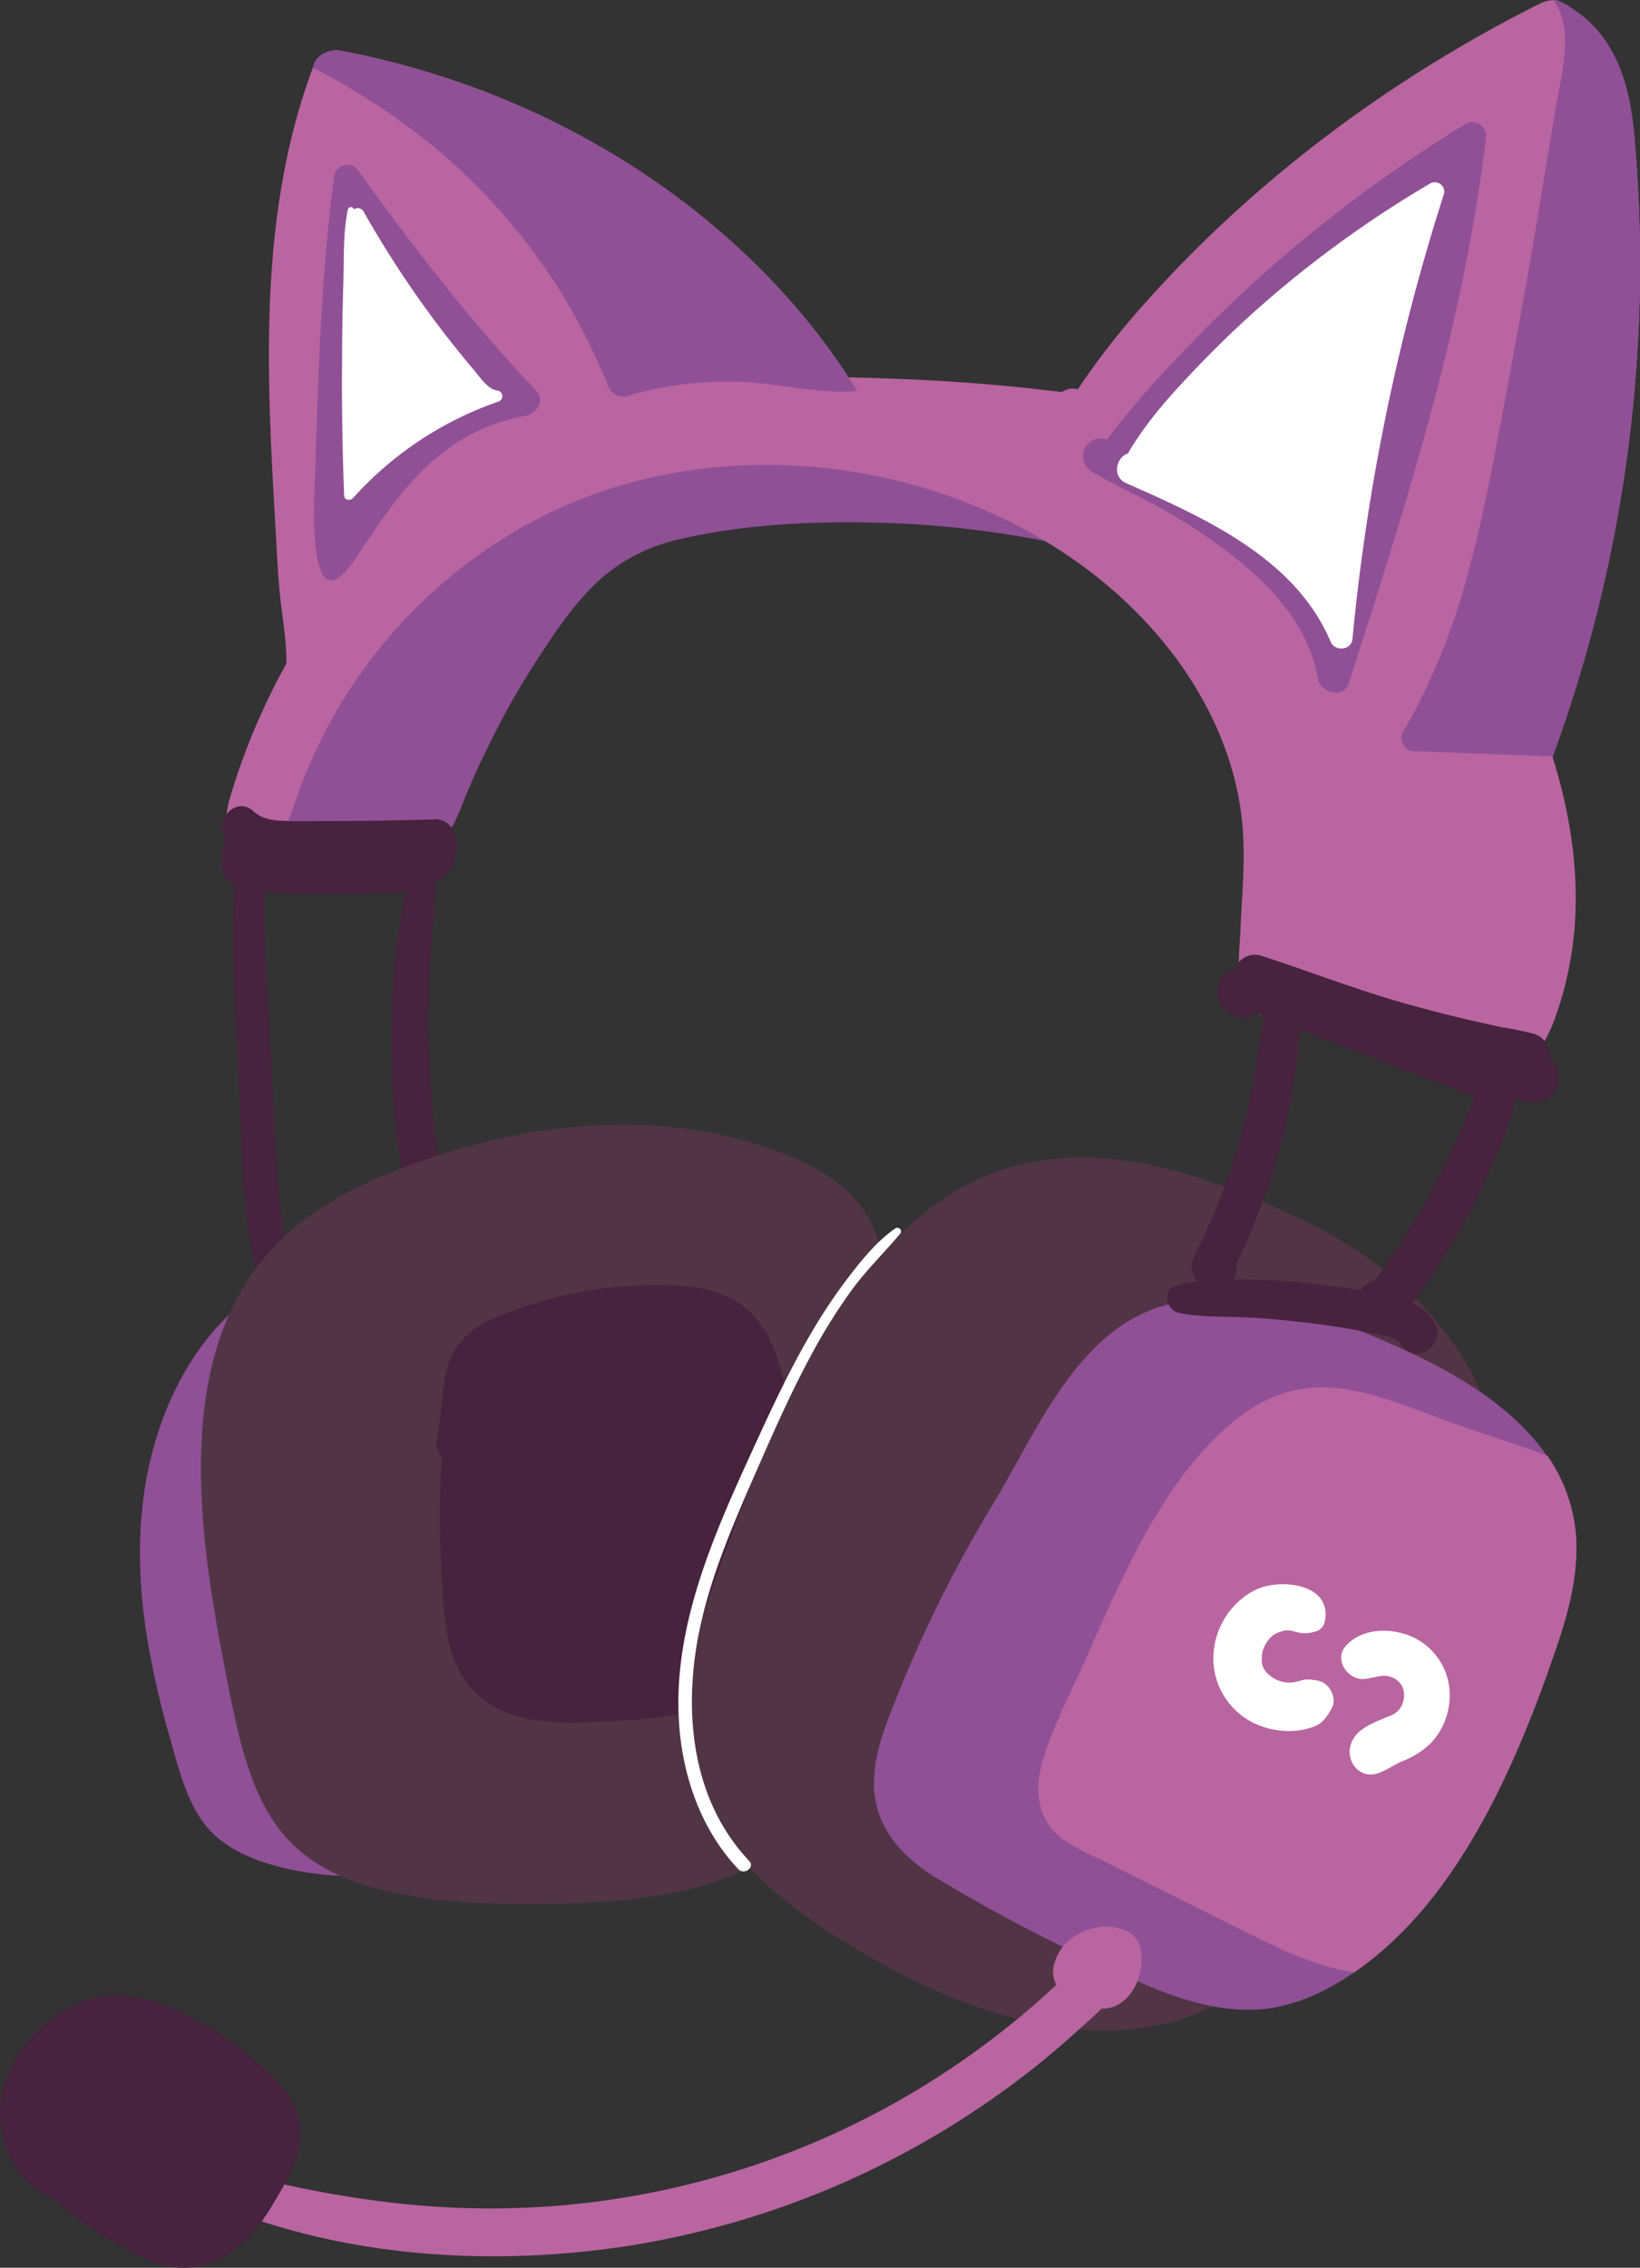
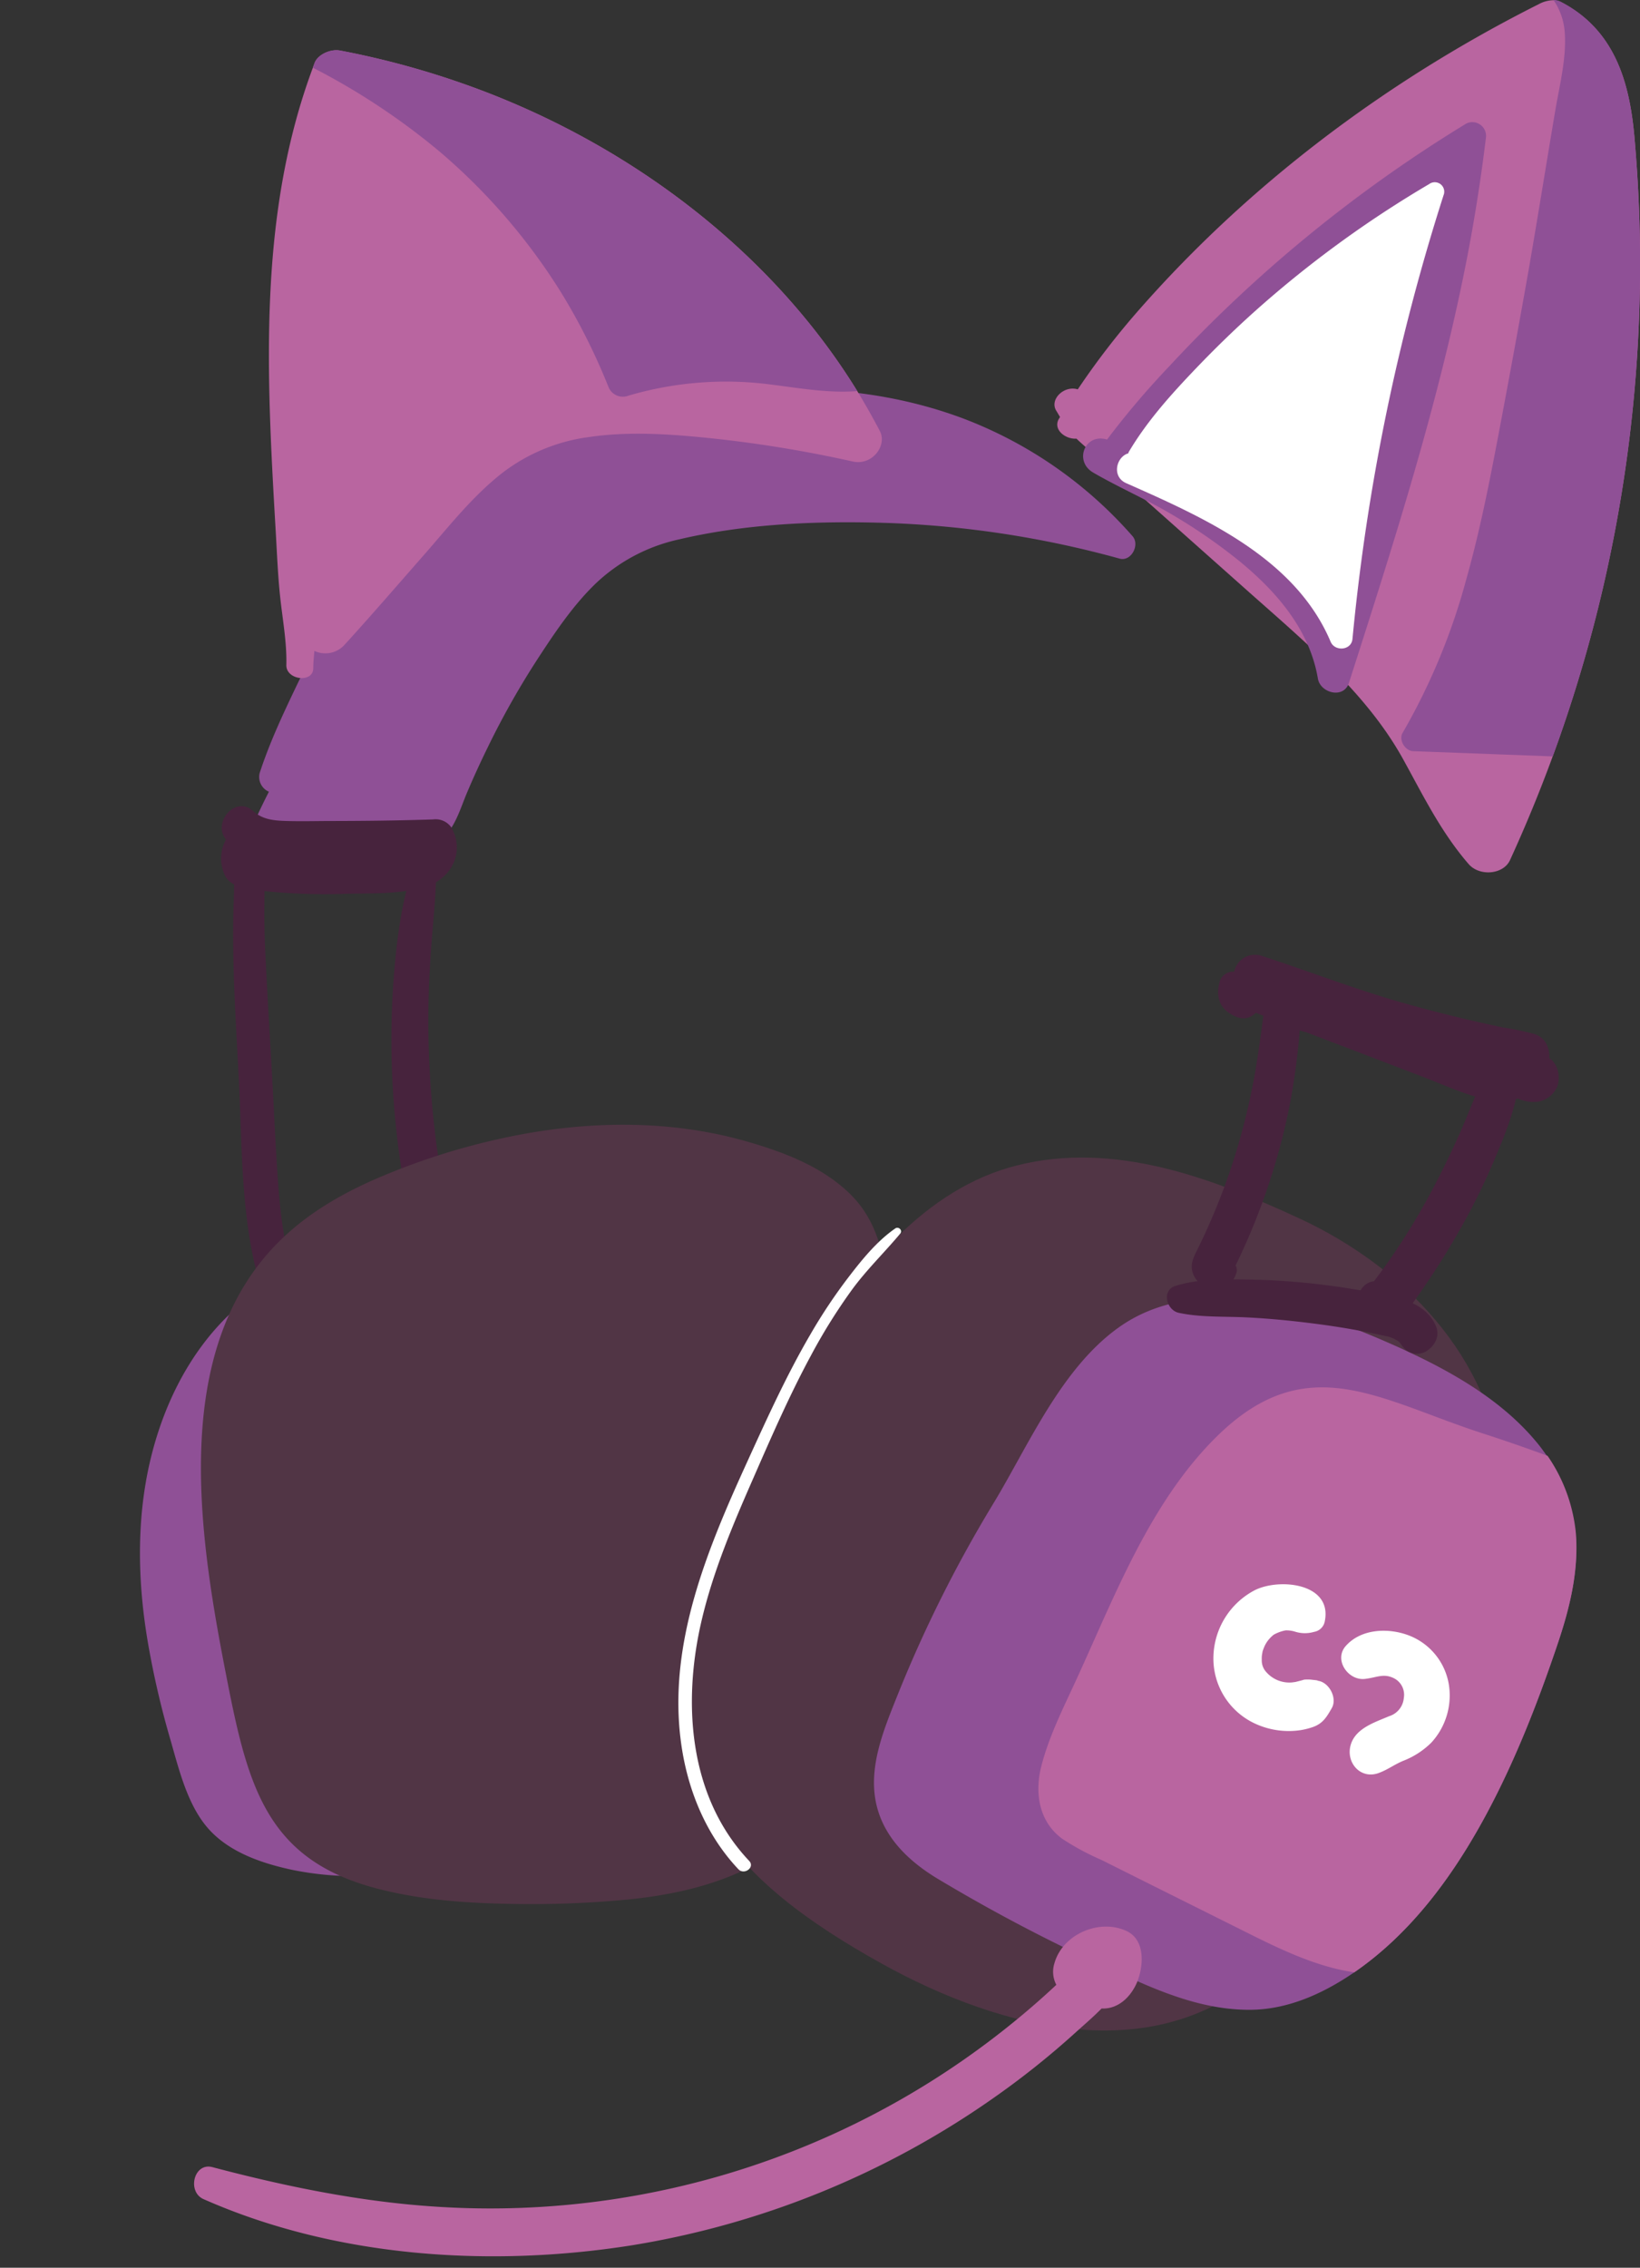
<svg xmlns="http://www.w3.org/2000/svg" viewBox="0 0 332.88 460.12">
  <rect x="0" y="0" width="332.88" height="460.12" fill="#333333" stroke="none" />
  <defs>
    <style>.cls-1{fill:#47233d;}.cls-2{fill:#8f5096;}.cls-3{fill:#513545;}.cls-4{fill:#b965a0;}.cls-5{fill:#fff;}</style>
  </defs>
  <title>Ресурс 11</title>
  <g id="Слой_2" data-name="Слой 2">
    <g id="_Layer_" data-name="&lt;Layer&gt;">
      <path class="cls-1" d="M61,261.91C58,255.13,57.05,248,56.5,240.67c-.56-7.6-.88-15.22-1.3-22.82s-.91-15.46-1.28-23.2c-.19-3.78-.31-7.57-.25-11.36,0-1.9.06-3.79,0-5.69s.35-3.87-1.35-5.19a2,2,0,0,0-1.94-.27c-3.12,1.54-2.79,7.24-2.92,10.3-.17,4.08-.16,8.18-.08,12.26.16,8,.67,16,1.08,24,.79,15.23.27,31.47,5.65,46C55.81,269.14,62.85,266.27,61,261.91Z" />
      <path class="cls-1" d="M89.56,238.4c-.52-3-1-6-1.31-9-.74-6.13-1.12-12.29-1.27-18.46-.15-6,.08-11.95.48-17.91.41-6.17,1.25-12.47,1.05-18.66-.07-2-2.94-2.1-3.67-.5-2.52,5.6-3.6,12.14-4.33,18.2a169.1,169.1,0,0,0,.06,38.35c.35,3.13.8,6.25,1.32,9.36.57,3.33.94,6.7,2.91,9.53,1.65,2.39,5.26,1.11,5.72-1.49C91.09,244.67,90.1,241.53,89.56,238.4Z" />
      <path class="cls-2" d="M138.66,338.36c-6.38,11.21-13.92,22.43-24.39,29.69s-23.44,11-35.75,12.25a62.51,62.51,0,0,1-19.4-.95c-5.89-1.28-12.42-3.46-16.68-8.15s-6-11.73-7.77-17.94A177.82,177.82,0,0,1,30,333.15c-2.19-12.89-2.38-26.42,1.1-39.2,3.29-12.12,9.7-23.26,19.48-30.69a40.89,40.89,0,0,1,14.9-7.13,30.92,30.92,0,0,1,9.45-.85,3.12,3.12,0,0,1,3.63-1.4c3.26,1.1,6.48,2.28,9.71,3.46,6.6,2.42,13.2,4.81,19.79,7.25a111,111,0,0,1,17.76,7.93c9.8,5.75,18.84,14.8,21.56,26.8C150.46,312.93,145.29,326.67,138.66,338.36Z" />
      <path class="cls-3" d="M165.81,367.91c-9.59,12.06-24.51,16.14-38.56,17.52a207.05,207.05,0,0,1-24.77.84c-8.77-.18-17.65-.89-26.15-3.14-21.74-5.75-25.86-20-30.1-41.58-5.66-28.7-12.33-67.7,10.88-90.1,6.12-5.91,13.52-9.94,21.15-13.09a138.58,138.58,0,0,1,24-7.48c16.32-3.51,33.44-3.86,49.45.76,7.24,2.09,14.85,4.93,20.51,10.3,6,5.66,7.72,13.55,7.7,21.88,0,9.87-.51,19.77-.79,29.64-.26,9.54-.43,19.09-.83,28.64C177.7,337.91,175.9,355.22,165.81,367.91Z" />
      <path class="cls-2" d="M227.24,113.34a203,203,0,0,0-48-7.26c-13.66-.4-28,.21-41.36,3.35a35.6,35.6,0,0,0-16.7,8.71c-4.64,4.39-8.33,9.86-11.81,15.18A166.44,166.44,0,0,0,99,151.63c-1.47,3-2.89,6.08-4.2,9.19-1.22,2.87-2.14,6.17-4.24,8.55s-4.84,3.24-7.78,3.86c-3.34.71-6.72,1.26-10.1,1.79-7.12,1.1-14.28,1.83-21.48,2.24a2.45,2.45,0,0,1-2.53-3.34,134.78,134.78,0,0,1,5.91-13.28,3.26,3.26,0,0,1-1.87-3.8c2.86-8.8,7.32-17.12,11.2-25.51,3.56-7.68,7.07-15.56,12.86-21.85,9.27-10.12,22.17-16.2,34.82-21a143.53,143.53,0,0,1,42.18-9.36c14.07-.81,28.3.79,41.55,5.72a86.38,86.38,0,0,1,34.56,23.95C231.42,110.56,229.6,114,227.24,113.34Z" />
-       <path class="cls-4" d="M319.58,188.48a71.39,71.39,0,0,1-3.84,17.8c-1.92,5.47-5.36,11.47-13,11.55-3.94,0-7.7-1.19-11.46-2.14l-11.73-3-11.72-3c-3.57-.9-7.69-1.47-10.93-3.13-6.93-3.57-5.37-11.85-5.13-17.64.28-6.64.93-13.28.53-19.93-1.21-19.66-12.59-38.31-29.39-51.73C192.31,92.86,146.6,87,111.24,104.2a101.5,101.5,0,0,0-51.61,59.39c-1.66,5.15-5.55,11.85-10.51,9.69-4-1.73-3.62-7.43-2.39-11.58,10.19-34.37,36.06-68.82,71.76-78.81,1.88-.53,3.79-1,5.71-1.4a99.81,99.81,0,0,1,13.66-3.17c15-2.37,30.63-2,45.85-1.38a381.39,381.39,0,0,1,46.13,4.67C243,83.8,256.29,87,268.1,92.7a75,75,0,0,1,29.56,25.49,134.36,134.36,0,0,1,17,33.94C318.57,164,320.57,176.24,319.58,188.48Z" />
      <path class="cls-4" d="M173.09,93.64a253,253,0,0,0-30.89-4.93c-7.63-.73-15.32-1.14-22.88,0a36.63,36.63,0,0,0-18.44,8.11c-5.56,4.61-10,10.27-14.64,15.56-5.43,6.18-10.79,12.4-16.34,18.49a5.24,5.24,0,0,1-6.08,1.2c-.12,1.18-.22,2.38-.24,3.58-.08,3-5.53,2.31-5.46-.71.12-4.52-.75-9.17-1.24-13.69s-.66-9.11-.93-13.67C54.13,76.18,52.3,43.76,63.5,13.75c.12-.34.25-.67.37-1,.64-1.66,3.2-2.86,5.18-2.48A172.2,172.2,0,0,1,99.6,19.06C131.12,31.44,157.76,52.94,174,79.35q2.44,4,4.58,8.09C180.13,90.4,177.05,94.52,173.09,93.64Z" />
      <path class="cls-4" d="M315.16,153.47q-3.9,10.65-8.67,21.06c-1.35,2.93-6.19,3.34-8.4.78-5.66-6.54-9.27-14-13.32-21.32-7.45-13.44-19.88-23.74-31.77-34.31l-20.13-17.9L223,93c-1.49-1.33-3.07-2.62-4.51-4-2.26.16-4.81-1.86-3.57-4,.09-.13.16-.26.24-.39-.26-.43-.51-.87-.78-1.3C213,81,216,78.15,218.76,79a156.42,156.42,0,0,1,12.62-16.35c22-25,49.63-46.07,81-61.83a6.43,6.43,0,0,1,2.9-.78,3.27,3.27,0,0,1,1.49.36C328.54,6.43,331,18.21,331.85,29A290,290,0,0,1,315.16,153.47Z" />
-       <path class="cls-1" d="M157,338.09a21.34,21.34,0,0,1-9.38,7c-8.24,3.27-17.49,3.91-26.15,4.3-7.88.36-17,.48-23.59-4.74-7.26-5.78-7.77-15.38-8.21-24.34a200.37,200.37,0,0,1,0-24.75,4.54,4.54,0,0,1-.93-4.3c1-4.23.81-8.76,1.84-13.09,1.24-5.19,4.84-8.58,9.37-10.57a83.86,83.86,0,0,1,30.9-6.85c8.37-.26,18,.17,23.45,7.85,5,7.09,5.71,16.59,6.4,25.19a202.79,202.79,0,0,1,.21,31.08C160.55,329.5,159.79,334.31,157,338.09Z" />
      <path class="cls-3" d="M281.39,368.46c-6.89,10.53-14.5,21.05-23.41,30-22.1,22.12-54.71,13.43-78.93,0-30.15-16.74-48.35-35.71-36-71.72,6-17.52,12.92-36.14,21.8-52.23,9.11-16.49,22.86-33.39,41.62-38.06C226.2,231.5,246,239,263.79,247.24c21,9.75,38.92,28,41.16,51.95C307.28,324.24,294.68,348.18,281.39,368.46Z" />
      <path class="cls-2" d="M316.08,333.79c-4.26,12.59-9.23,25.21-15.76,36.81-6.42,11.4-14.56,22.09-25.43,29.58-6.31,4.31-13.35,7.49-20.85,7.6-8,.12-15.64-2.48-22.9-5.68A342.68,342.68,0,0,1,190,381c-5.92-3.64-11-8.64-12.29-15.72-1.32-7.31,1.82-14.7,4.47-21.34a265,265,0,0,1,19.52-39c7-11.55,13.64-27.23,25.34-35.58,15.67-11.2,37.85-4.28,54,2.75,11.5,5,23.57,11.28,31.49,21.3.53.67,1,1.36,1.52,2.07a33.24,33.24,0,0,1,5.75,15.77C320.47,318.91,318.55,326.51,316.08,333.79Z" />
      <path class="cls-4" d="M316.08,333.79c-4.26,12.59-9.23,25.21-15.76,36.81-6.42,11.4-14.56,22.09-25.43,29.58-8.34-1.19-16.42-5.37-23.78-9.05l-17.88-8.92-9.68-4.84a52.78,52.78,0,0,1-7.94-4.28c-4.71-3.46-5.63-9.24-4.27-14.64,1.42-5.63,4.06-11.05,6.5-16.29,8.07-17.36,15.27-37.1,29.22-50.78,18.27-17.92,32.92-7.32,54-.51q6.59,2.13,13.06,4.52a33.24,33.24,0,0,1,5.75,15.77C320.47,318.91,318.55,326.51,316.08,333.79Z" />
-       <path class="cls-2" d="M108.92,79.39c1.71,1.8,0,4.53-2,4.92-17.54,3.27-25.53,15.08-34.72,28.93C61.9,128.63,63.84,100.07,64,95.53c.61-20.18,1.21-39.89,3.84-59.83a2.7,2.7,0,0,1,4.76-1.25C83.9,50.14,95.57,65.34,108.92,79.39Z" />
      <path class="cls-2" d="M301.62,27.82q-1.51,12.54-3.94,25c-5.71,29.15-14.82,57.49-23.88,85.74-1.05,3.29-5.79,2.09-6.3-.87-1.67-9.88-8.35-17.61-15.87-23.79a111,111,0,0,0-13.51-9.36c-5.27-3.15-10.92-5.57-16.22-8.65-4-2.32-1.67-8.09,2.8-6.7a169.58,169.58,0,0,1,12.46-14.69,283.63,283.63,0,0,1,60.08-49.2A2.78,2.78,0,0,1,301.62,27.82Z" />
      <path class="cls-5" d="M293,39.63a427.18,427.18,0,0,0-18.48,90c-.21,2.36-3.58,2.62-4.44.57-7.19-17-25.69-25.17-41.5-32.17-3-1.33-2-5.36.45-6.05a.71.71,0,0,1,.1-.31c3.51-5.91,8-11,12.74-16s9.52-9.63,14.62-14.09a222.48,222.48,0,0,1,33.61-24.24A1.92,1.92,0,0,1,293,39.63Z" />
      <path class="cls-2" d="M315.16,153.47l-28.34-1.06c-1.61-.06-3-2.3-2.11-3.73a129.47,129.47,0,0,0,12.92-31.18c2.75-9.73,4.7-19.68,6.58-29.61q3.1-16.35,6-32.74c1.9-10.92,3.64-21.88,5.49-32.82.87-5.09,2.26-10.46,1.91-15.66A13.19,13.19,0,0,0,315.32,0a3.27,3.27,0,0,1,1.49.36C328.54,6.43,331,18.21,331.85,29A290,290,0,0,1,315.16,153.47Z" />
      <path class="cls-2" d="M174,79.35c-5.74.47-11.64-.59-17.31-1.3a70.17,70.17,0,0,0-29.14,2.23,3.14,3.14,0,0,1-4-1.65,125.62,125.62,0,0,0-9.67-19.3A122.69,122.69,0,0,0,89.2,30.73a139.13,139.13,0,0,0-25.7-17c.12-.34.25-.67.37-1,.64-1.66,3.2-2.86,5.18-2.48A172.2,172.2,0,0,1,99.6,19.06C131.12,31.44,157.76,52.94,174,79.35Z" />
      <path class="cls-1" d="M314.48,214.72c.07-2.14-.75-4.15-3-4.91a57.57,57.57,0,0,0-6.42-1.34q-3.36-.71-6.71-1.49-6.58-1.53-13.1-3.36c-9.88-2.78-19.4-6.5-29.14-9.67a4.31,4.31,0,0,0-5.6,3.2,2.89,2.89,0,0,0-2.9,1.87c-.75,2.54-.42,5.08,2,6.6,1.89,1.21,3.62,1.48,5.3-.13l1.67.67a6.82,6.82,0,0,0,1.82,1.27,24.52,24.52,0,0,0,3.17,1c1.21.37,2.44.71,3.66,1.05,3.41,1.31,6.82,2.6,10.23,3.9l13.3,5.09c4.2,1.61,8.46,3.6,12.86,4.59a12.58,12.58,0,0,0,6.51-.16,7.26,7.26,0,0,0,2.63.66,5.16,5.16,0,0,0,5.28-3C316.8,218.75,316.33,215.88,314.48,214.72Z" />
      <path class="cls-1" d="M91.52,167.76a3.89,3.89,0,0,0-3.6-1.5c-6.84.23-13.72.31-20.57.32-3,0-6.08.09-9.11,0-2.49-.07-4.91-.24-6.82-2-3.61-3.29-8.38,2.28-5.55,5.75a8,8,0,0,0-.31,7.08c1.11,2.72,5,3,7.54,3.32a117.36,117.36,0,0,0,17.18.62c5.23-.11,11.12.09,16.16-1.46C91.75,178.28,94.46,172.64,91.52,167.76Z" />
-       <path class="cls-1" d="M256.69,202.17c0-.16-.24-.14-.28,0A32.37,32.37,0,0,0,256,206c0,.28.41.34.43.06A31.43,31.43,0,0,0,256.69,202.17Z" />
+       <path class="cls-1" d="M256.69,202.17c0-.16-.24-.14-.28,0c0,.28.41.34.43.06A31.43,31.43,0,0,0,256.69,202.17Z" />
      <path class="cls-1" d="M262.92,200.19c-.73-2.29-4.26-2.15-5.1,0-1.14,2.88-1.39,6.11-1.82,9.15s-.86,6.2-1.43,9.28a136.93,136.93,0,0,1-4.42,17.49,131.22,131.22,0,0,1-6.9,17c-.85,1.75-1.86,3.34-1.07,5.37a4.75,4.75,0,0,0,3.89,3,4.26,4.26,0,0,0,2.28-.38c1.78-.82-.66.22.29-.19a3.85,3.85,0,0,0,2.26-2.47,1.84,1.84,0,0,0-.11-1.66A135.21,135.21,0,0,0,260.5,230a124.47,124.47,0,0,0,2.66-14.6C263.76,210.52,264.45,205,262.92,200.19Z" />
      <path class="cls-1" d="M301.66,217.81c-2,3.64-3.34,7.52-5,11.31s-3.56,7.74-5.53,11.51c-1.86,3.54-3.85,7-6,10.37-1.08,1.69-2.19,3.35-3.34,5-.65.92-1.3,1.84-2,2.74-.29.41-.59.81-.89,1.21a3.63,3.63,0,0,0-3,2.48c-1,3.38,1.19,7.18,5.13,6.66,3-.4,4.66-3.21,6.25-5.43a159.78,159.78,0,0,0,8.91-13.94,132.12,132.12,0,0,0,7-14.09c2.18-5.13,4.38-10.42,5.11-16C308.88,215.57,303.48,214.45,301.66,217.81Z" />
      <path class="cls-1" d="M291.43,269c-1.65-3.77-5.45-5.2-9.2-6-4.81-1.05-9.68-1.84-14.56-2.43a142.84,142.84,0,0,0-14.32-.95c-4.87-.09-10-.19-14.74,1.28-2.94.92-1.82,5,.7,5.48,4.45.95,9.27.69,13.8.92,4.78.24,9.54.72,14.28,1.34s9.2,1.4,13.73,2.42a6.64,6.64,0,0,1,2.81,1.15c.54.55,1.05,1.66,2.12,2.12a3.89,3.89,0,0,0,3.17,0C291.1,273.28,292.4,271.25,291.43,269Z" />
      <path class="cls-5" d="M267.15,341c1,0-.58-.14-.84-.18a7.58,7.58,0,0,0-1.78,0c.57-.08-1.29.37-1.6.45l-.68.09a6.22,6.22,0,0,1-5.22-2.09,3.48,3.48,0,0,1-.92-2.54,4.09,4.09,0,0,1,0-.47c0-.35.08-.7.14-1.05,0-.1.07-.28.1-.38.1-.29.22-.58.34-.86a6.32,6.32,0,0,1,1.86-2.3,8,8,0,0,1,2.4-.87,6,6,0,0,1,1.84.24,6.65,6.65,0,0,0,3.95.06,2.64,2.64,0,0,0,2.16-2.15c1.57-7.76-9.3-8.83-14.29-6.26a15.64,15.64,0,0,0-8.31,13.27,14.55,14.55,0,0,0,8.24,13.66,16.25,16.25,0,0,0,8.21,1.56,14.06,14.06,0,0,0,3.8-.79c2-.73,2.75-2.05,3.76-3.8C271.56,344.44,269.6,341,267.15,341Z" />
      <path class="cls-5" d="M294.08,341.79a12.9,12.9,0,0,0-7.88-9.87c-4.19-1.69-9.83-1.53-13,2-2.57,2.81.43,7.12,3.84,6.73,2.49-.28,3.84-1.24,6.06-.05a3.76,3.76,0,0,1,1.84,3.92,4.24,4.24,0,0,1-3,3.7c-2.85,1.23-6.71,2.4-7.75,5.71-1.12,3.59,1.9,7.22,5.71,5.79,1.87-.71,3-1.63,4.86-2.43a16.56,16.56,0,0,0,5.75-3.7A14.13,14.13,0,0,0,294.08,341.79Z" />
      <path class="cls-4" d="M228.7,391.82c-5.47-2.6-13,.58-14.67,6.5a5.69,5.69,0,0,0,.38,4.4q-2.53,2.37-5.15,4.62a171.48,171.48,0,0,1-14.39,11.09A168.06,168.06,0,0,1,88.23,447.71c-15.26-1-30.35-4.1-45.11-8-3.79-1-5.19,5-1.81,6.49C68,458,99.26,460.11,128,455.61a177,177,0,0,0,73.41-29.76,169.47,169.47,0,0,0,17.14-13.67c1.37-1.24,3.25-2.84,5.05-4.66,3.34.16,5.93-2.32,7.21-5.36C232.14,398.86,232.5,393.63,228.7,391.82Z" />
-       <path class="cls-1" d="M55.12,447.7c-3,5-7.2,9.67-12.89,11.59-6.52,2.21-12.2-.35-17.83-3.63-4.6-2.69-9.56-5.63-13.26-9.59-4.65-1.2-8.33-5.94-9.94-10.26a21,21,0,0,1,2-18,27.69,27.69,0,0,1,12.9-11.44c6.13-2.56,12.82-1.54,18.79,1a66.74,66.74,0,0,1,16.26,10.21c4.25,3.5,8.71,7.69,9.68,13.37C61.83,436.77,58,442.89,55.12,447.7Z" />
-       <path class="cls-5" d="M101.24,81.46a70.68,70.68,0,0,0-29.59,19.6c-.53.59-1.76.45-1.8-.49Q69.3,86.2,69.44,71.8c0-5,.12-9.92.26-14.88.13-4.71-.07-9.8.91-14.42a.64.64,0,0,1,1.24,0,1.31,1.31,0,0,1,2,.52A211.42,211.42,0,0,0,86.2,62.3q3.24,4.49,6.72,8.81c1.11,1.38,2.25,2.76,3.4,4.11S99,79,101,79.25A1.16,1.16,0,0,1,101.24,81.46Z" />
      <path class="cls-5" d="M181.73,249.24c-3.74,2.57-6.83,6.41-9.58,10a108.78,108.78,0,0,0-7.72,11.61c-4.78,8.2-8.71,16.87-12.65,25.5-8.15,17.86-16.25,37.06-13.56,57.12,1.27,9.52,5,18.74,11.64,25.78,1.21,1.28,3.43-.38,2.21-1.67-12.31-13-13.56-32.11-9.67-48.74,2.31-9.9,6.3-19.34,10.37-28.62,3.71-8.47,7.41-17,11.79-25.11a114.52,114.52,0,0,1,8.19-13.18c3-4.17,6.7-7.71,10-11.66C183.25,249.61,182.38,248.8,181.73,249.24Z" />
    </g>
  </g>
</svg>